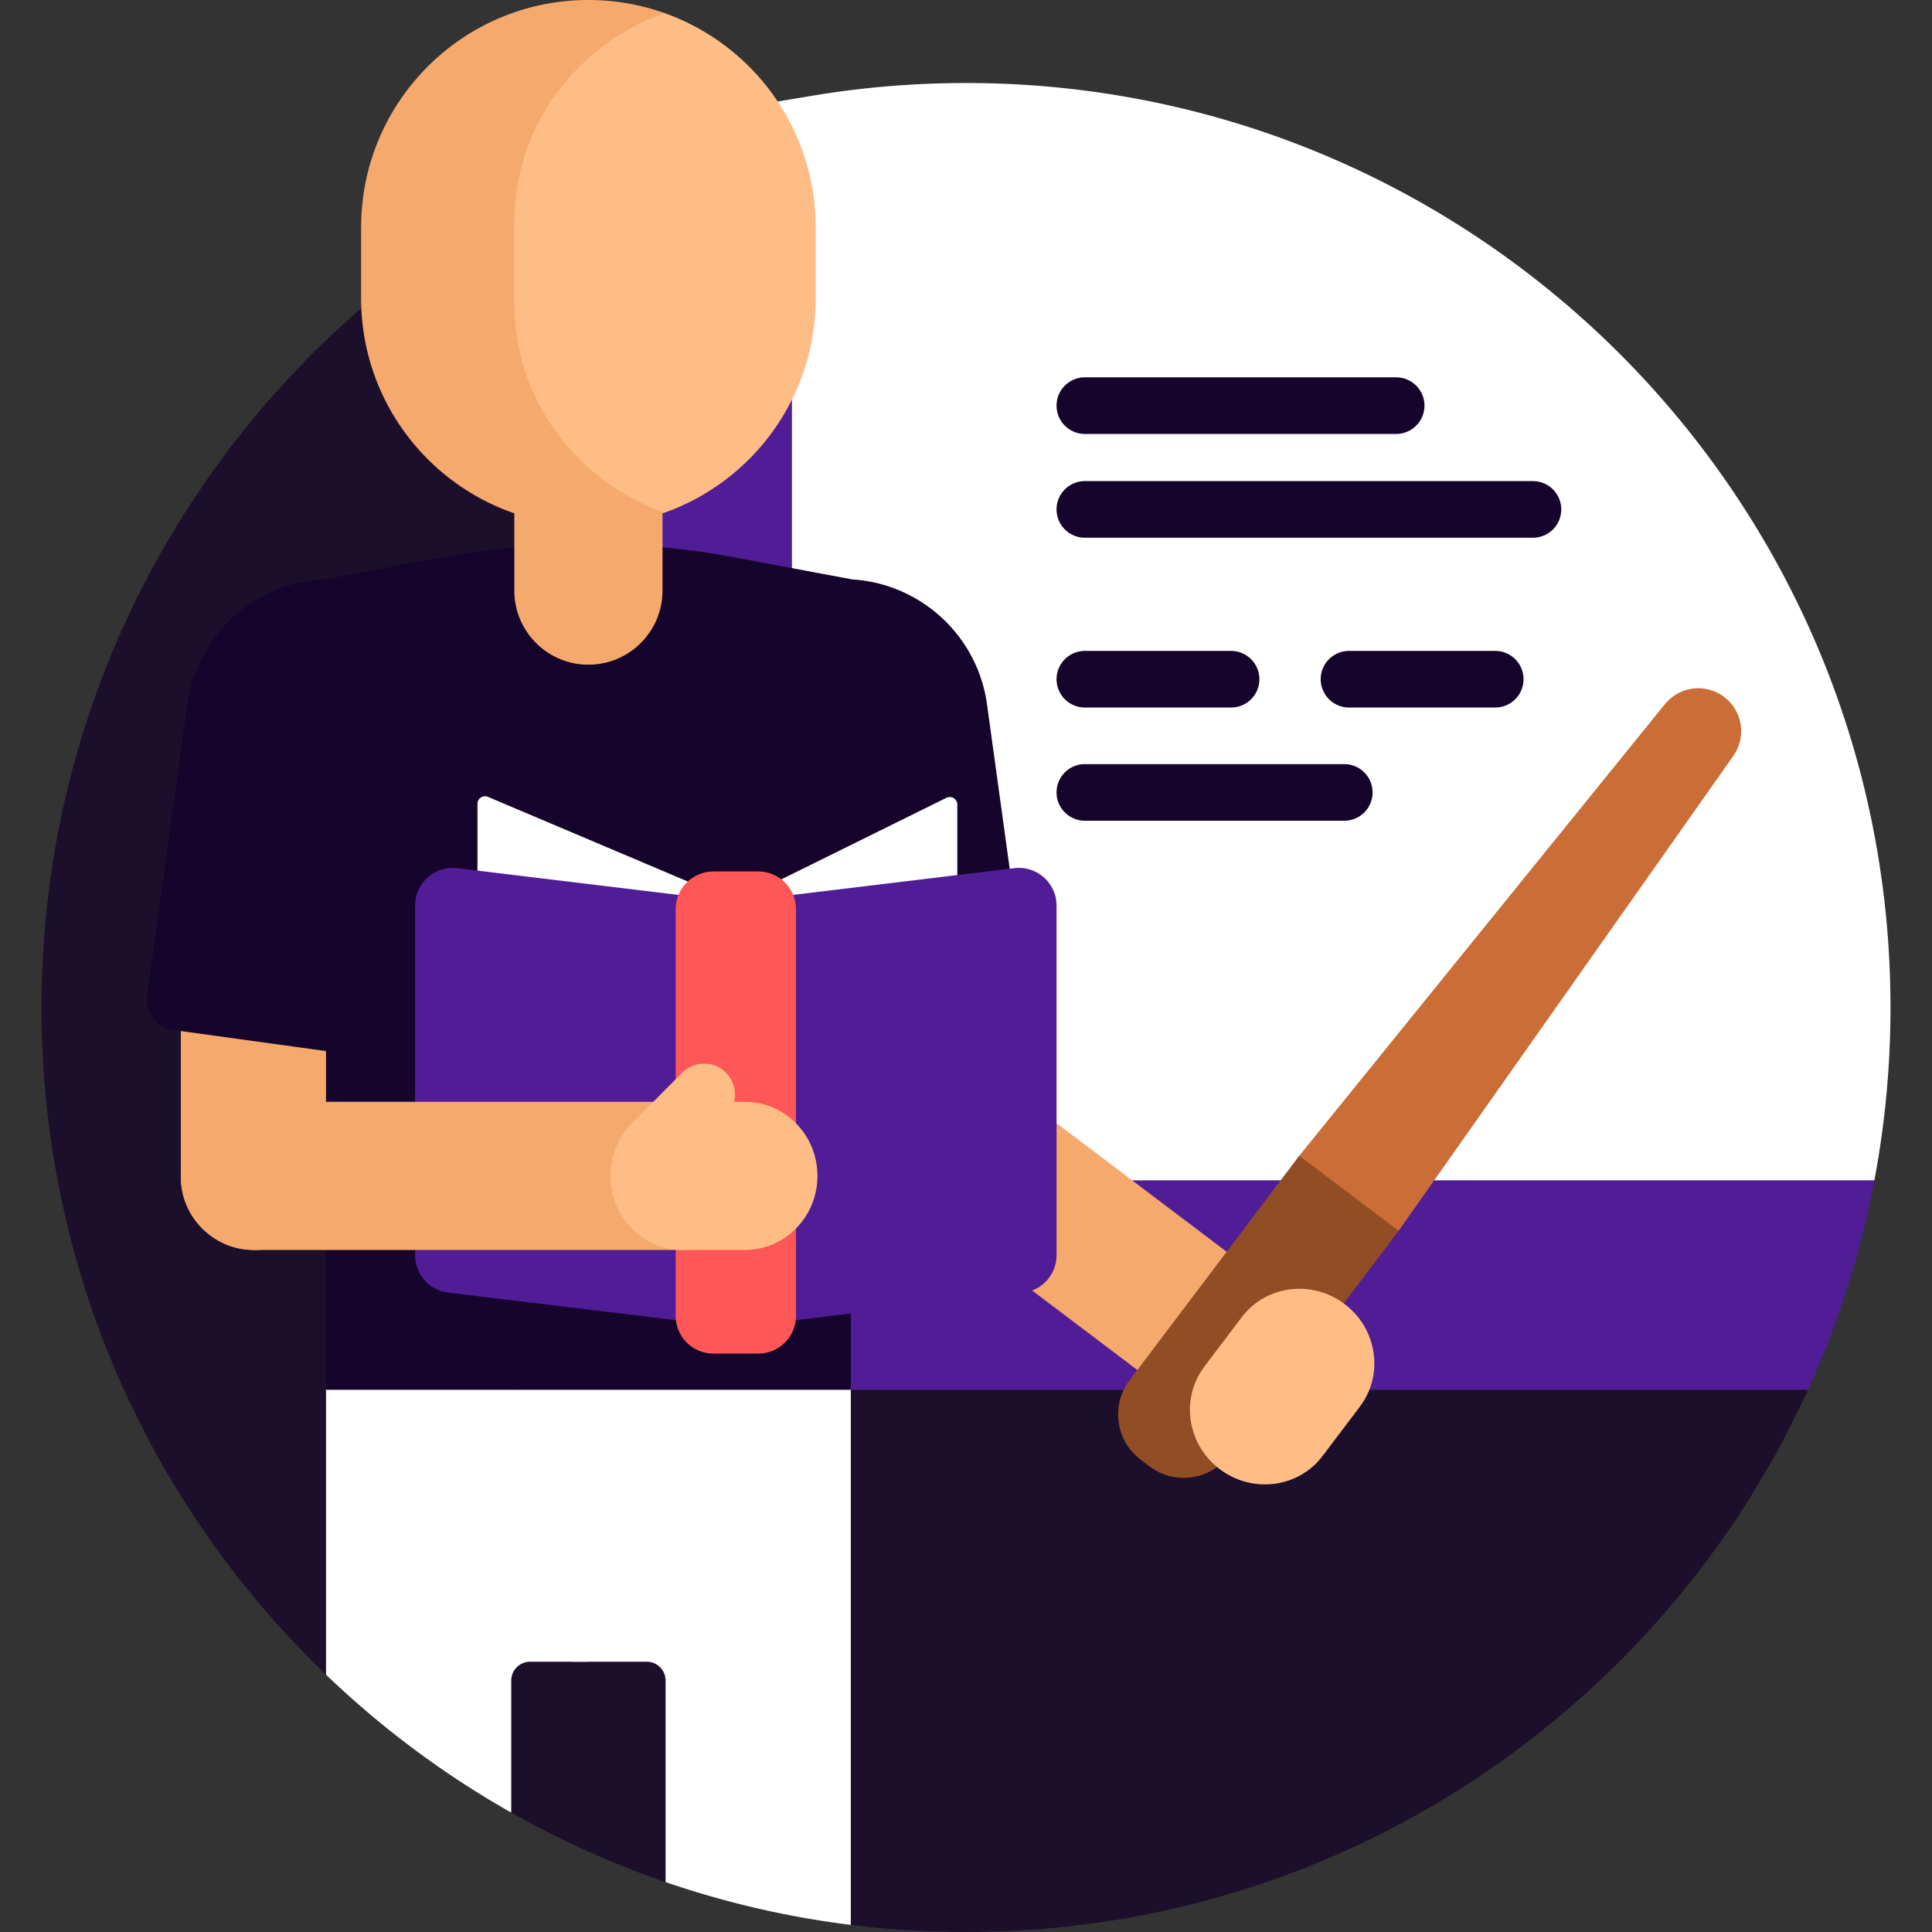
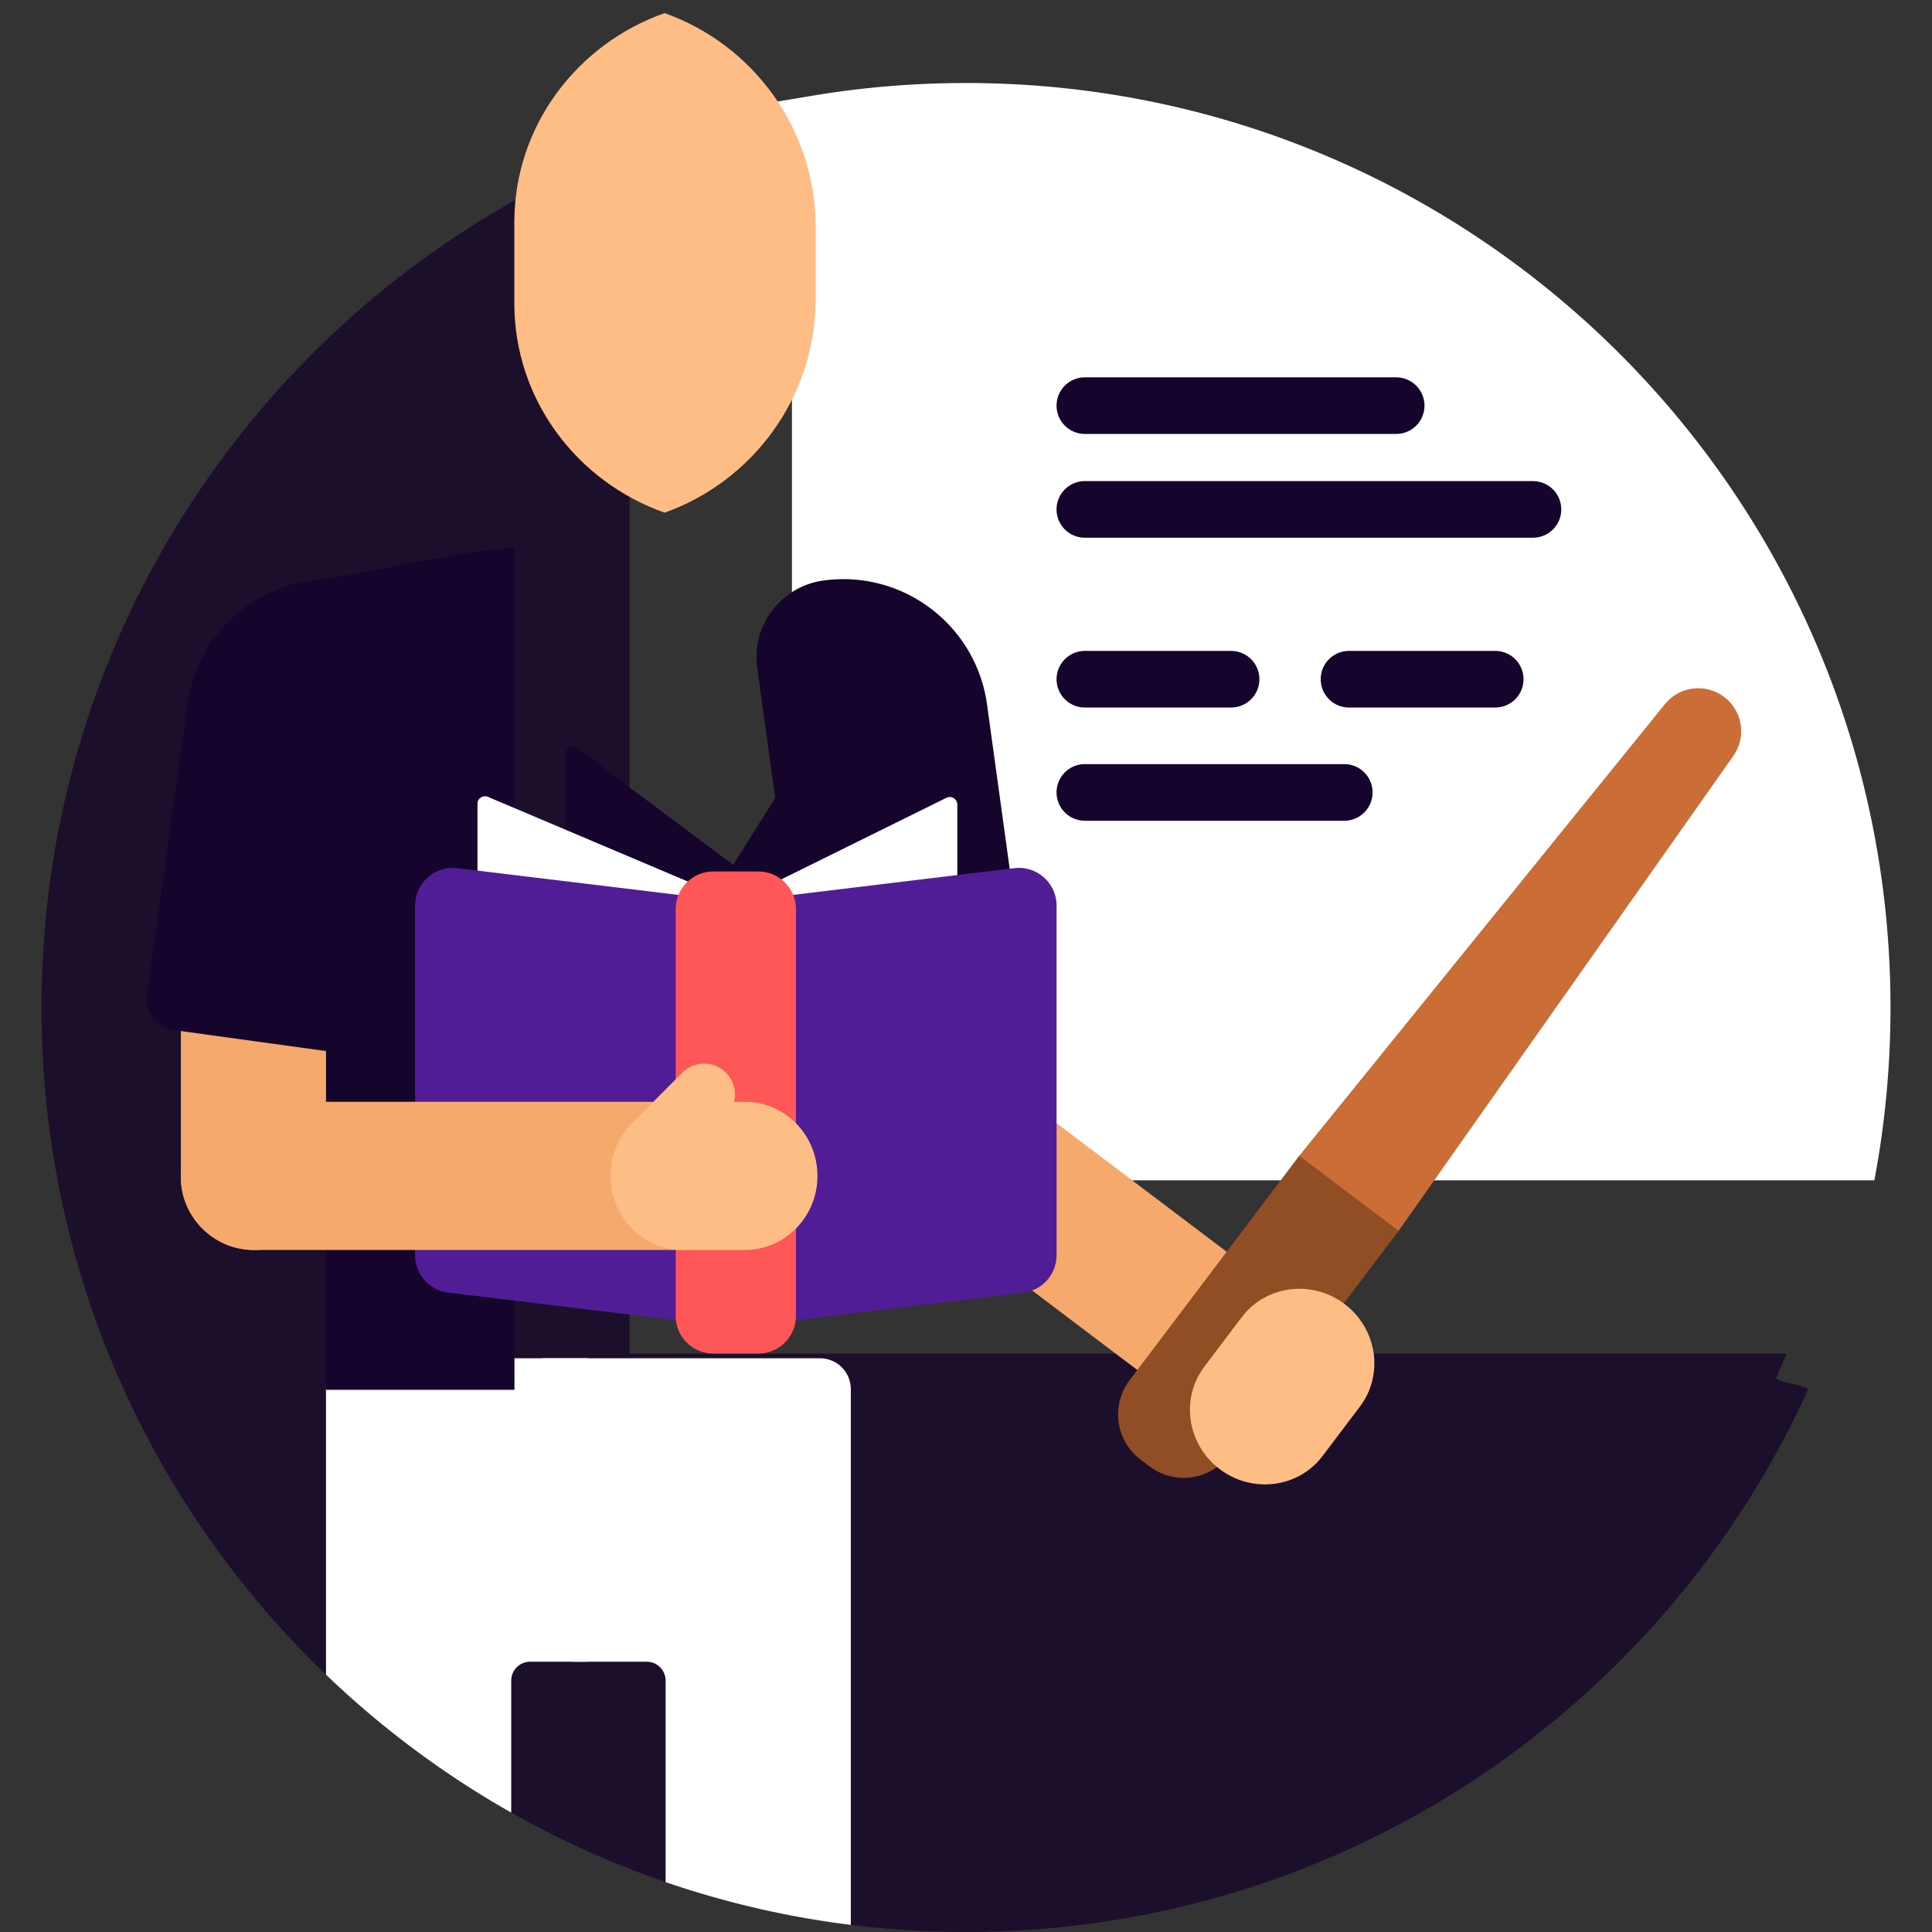
<svg xmlns="http://www.w3.org/2000/svg" version="1.1" width="512" height="512" x="0" y="0" viewBox="0 0 512 512" style="enable-background:new 0 0 512 512" xml:space="preserve" class="">
  <rect x="0" y="0" width="512" height="512" fill="#333333" stroke="none" />
  <g>
    <path fill="#15042b" d="M166.845 358.719V38.727C75.62 74.383 11 163.145 11 267c0 69.488 28.929 132.22 75.4 176.808 2.156 2.069 5.963-7.989 8.194-6a245.869 245.869 0 0 0 33.551 25.141c2.943 1.836 4.315 15.698 7.34 17.41a243.743 243.743 0 0 0 40.904 18.416c2.808.964 5.613-5.15 8.466-4.286a243.348 243.348 0 0 0 32.153 7.4c2.689.43 5.419 7.845 8.136 8.186A247.229 247.229 0 0 0 256 512c99.179 0 184.594-58.932 223.138-143.689.479-1.053-8.842-2.111-8.377-3.172.93-2.124 1.83-4.265 2.701-6.42z" opacity="0.741" data-original="#49b6fc" class="" />
-     <path fill="#511d96" d="M490.021 294.051h-261.4l-.983-260.285a245.184 245.184 0 0 0-14.913 2.124c-1.282.223-1.578-9.797-2.853-9.554a243.186 243.186 0 0 0-55.51 17.676v324.299h324.776a243.213 243.213 0 0 0 17.589-55.51c.388-2.052-8.751-4.114-8.415-6.184a244.72 244.72 0 0 0 1.709-12.566z" opacity="1" data-original="#00a4fb" class="" />
    <path fill="#ffffff" d="M256 22c-13.88 0-27.49 1.154-40.739 3.372-1.803.302-11.365 1.883-13.154 2.224l7.766 8.851v276.354h286.854A246.4 246.4 0 0 0 501 267c0-135.31-109.69-245-245-245z" opacity="1" data-original="#0055ca" class="" />
    <path fill="#ffffff" d="M155.141 359.957h-60.56a8.181 8.181 0 0 0-8.181 8.181v75.67a245.836 245.836 0 0 0 49.085 36.551v-34.987a5 5 0 0 1 5-5h14.656a8.181 8.181 0 0 0 8.181-8.181v-64.053a8.181 8.181 0 0 0-8.181-8.181z" opacity="1" data-original="#00429c" class="" />
-     <path fill="#f6a96c" d="M210.257 218.876c-9.623 4.997-13.459 16.684-8.568 26.103l34.532 66.496c4.891 9.419 16.658 13.002 26.281 8.005s13.46-16.683 8.568-26.103l-34.532-66.496c-4.891-9.419-16.658-13.003-26.281-8.005z" opacity="1" data-original="#f6a96c" />
+     <path fill="#f6a96c" d="M210.257 218.876c-9.623 4.997-13.459 16.684-8.568 26.103l34.532 66.496c4.891 9.419 16.658 13.002 26.281 8.005s13.46-16.683 8.568-26.103l-34.532-66.496z" opacity="1" data-original="#f6a96c" />
    <path fill="#f6a96c" d="M240.42 292.353c-6.538 8.65-4.976 20.851 3.49 27.25l76.824 58.07c8.467 6.4 20.631 4.574 27.169-4.075s4.977-20.85-3.49-27.25l-76.824-58.07c-8.466-6.4-20.631-4.575-27.169 4.075zM67.559 229.086c-10.843 0-19.634 8.603-19.634 19.216v63.738c0 10.614 8.791 19.216 19.634 19.216s19.634-8.603 19.634-19.216v-63.738c0-10.613-8.791-19.216-19.634-19.216z" opacity="1" data-original="#f6a96c" />
    <path fill="#15042b" d="M93.006 153.846c-21.05-2.903-40.469 11.808-43.372 32.858l-10.626 77.039a8.181 8.181 0 0 0 6.986 9.222l42.239 5.826a8.181 8.181 0 0 0 9.222-6.986l13.078-94.822c1.55-11.23-6.298-21.589-17.527-23.137zM218.204 153.846c21.05-2.903 40.469 11.808 43.372 32.858l10.625 77.039a8.181 8.181 0 0 1-6.986 9.222l-42.239 5.826a8.181 8.181 0 0 1-9.222-6.986l-13.078-94.822c-1.549-11.23 6.299-21.589 17.528-23.137z" opacity="1" data-original="#c5d3dd" class="" />
    <path fill="#ffffff" d="M217.294 359.957H144.52a8.181 8.181 0 0 0-8.181 8.181v55.872c0 9.036 7.325 16.362 16.362 16.362h18.689a5 5 0 0 1 5 5v53.403a243.538 243.538 0 0 0 49.085 11.342V368.138a8.181 8.181 0 0 0-8.181-8.181z" opacity="1" data-original="#0055ca" class="" />
-     <path fill="#15042b" d="M225.475 368.311V153.48l-30.601-5.739a211.223 211.223 0 0 0-38.936-3.62h-.205c-2.944.003-8.254.17-8.254.17a211.49 211.49 0 0 0-10.317.667c-3.779.337-6.671 3.521-6.671 7.315V363.4l5.848 4.911z" opacity="1" data-original="#ffffff" class="" />
    <path fill="#15042b" d="M136.339 145.034a211.208 211.208 0 0 0-19.333 2.707L86.4 153.48v214.831h49.938V145.034z" opacity="1" data-original="#d9e7ec" class="" />
-     <path fill="#f6a96c" d="M176.131 3.469A60.127 60.127 0 0 0 155.938 0c-33.263 0-60.229 26.965-60.229 60.229v18.872c0 26.386 16.975 48.794 40.595 56.938v20.476c0 10.844 8.79 19.634 19.634 19.634s19.634-8.79 19.634-19.634v-20.468c.185-.064.375-.12.559-.186 1.117-.398 1.117-131.995 0-132.392z" opacity="1" data-original="#f6a96c" />
    <path fill="#ffbd86" d="M176.13 3.469c-23.222 8.182-39.827 29.931-39.827 55.478v21.435c0 25.547 16.605 47.296 39.827 55.478 23.331-8.301 40.036-30.579 40.036-56.759V60.229c0-26.181-16.704-48.459-40.036-56.76z" opacity="1" data-original="#ffbd86" class="" />
    <path fill="#ca6d36" d="m322.66 380.546-17.55-13.266 39.207-60.99 96.902-119.684c3.86-4.767 10.804-5.615 15.697-1.916 4.893 3.699 5.972 10.611 2.438 15.624l-88.712 125.875z" opacity="1" data-original="#ca6d36" class="" />
    <path fill="#914d24" d="m304.652 388.615-2.393-1.809c-6.609-4.995-7.916-14.402-2.921-21.011l44.979-59.505 26.325 19.899-44.979 59.505c-4.996 6.608-14.403 7.916-21.011 2.921z" opacity="1" data-original="#914d24" class="" />
    <path fill="#ffbd86" d="M323.244 389.343c8.65 6.538 20.851 4.976 27.25-3.49l9.906-13.105c6.4-8.466 4.574-20.631-4.075-27.169-8.65-6.538-20.851-4.976-27.25 3.49l-9.906 13.105c-6.4 8.466-4.575 20.631 4.075 27.169z" opacity="1" data-original="#ffbd86" class="" />
    <path fill="#15042b" d="M215.197 202.86c0-2.007-2.627-2.763-3.694-1.063l-17.2 27.4-41.34-30.895c-1.319-.986-3.197-.044-3.197 1.602v122.875l42.069 24.497v4.5l2.468-3.063 5.26 3.063v-9.593l15.633-19.405V202.86z" opacity="1" data-original="#c5d3dd" class="" />
    <g fill="#0077f0">
      <path d="M370 115h-82.5a7.5 7.5 0 0 1 0-15H370a7.5 7.5 0 0 1 0 15zM326.25 187.5H287.5a7.5 7.5 0 0 1 0-15h38.75a7.5 7.5 0 0 1 0 15zM356.25 217.5H287.5a7.5 7.5 0 0 1 0-15h68.75a7.5 7.5 0 0 1 0 15zM396.25 187.5H357.5a7.5 7.5 0 0 1 0-15h38.75a7.5 7.5 0 0 1 0 15zM406.25 142.5H287.5a7.5 7.5 0 0 1 0-15h118.75a7.5 7.5 0 0 1 0 15z" fill="#15042b" opacity="1" data-original="#0077f0" class="" />
    </g>
    <path fill="#ffffff" d="M250.811 211.426 195 238.997l-65.688-27.82a2 2 0 0 0-2.78 1.842v109.759L195 351.775l58.696-28.997V213.219a2 2 0 0 0-2.885-1.793z" opacity="1" data-original="#9facba" class="" />
    <path fill="#511d96" d="m268.8 230.074-73.8 8.923-73.8-8.923c-5.955-.72-11.2 3.929-11.2 9.928v92.632a10 10 0 0 0 8.8 9.928l76.2 9.214 76.2-9.214a10 10 0 0 0 8.8-9.928v-92.632c0-5.999-5.245-10.648-11.2-9.928z" opacity="1" data-original="#ff4343" class="" />
    <path fill="#ff5757" d="M200.938 358.719h-11.875c-5.523 0-10-4.477-10-10V240.942c0-5.523 4.477-10 10-10h11.875c5.523 0 10 4.477 10 10V348.72c0 5.522-4.478 9.999-10 9.999z" opacity="1" data-original="#ff5757" class="" />
    <path fill="#f6a96c" d="M47.925 311.623c0-10.843 8.603-19.634 19.216-19.634h114.124c10.614 0 19.216 8.791 19.216 19.634s-8.603 19.634-19.216 19.634H67.141c-10.613 0-19.216-8.792-19.216-19.634z" opacity="1" data-original="#f6a96c" />
    <path fill="#ffbd86" d="M197.413 291.989h-2.868a8.174 8.174 0 0 0-2.165-7.72 8.18 8.18 0 0 0-11.569 0s-12.102 12.142-12.332 12.449c-4.107 3.601-6.709 8.943-6.709 14.906 0 10.843 8.603 19.634 19.216 19.634h16.427c10.613 0 19.216-8.791 19.216-19.634s-8.603-19.635-19.216-19.635z" opacity="1" data-original="#ffbd86" class="" />
  </g>
</svg>